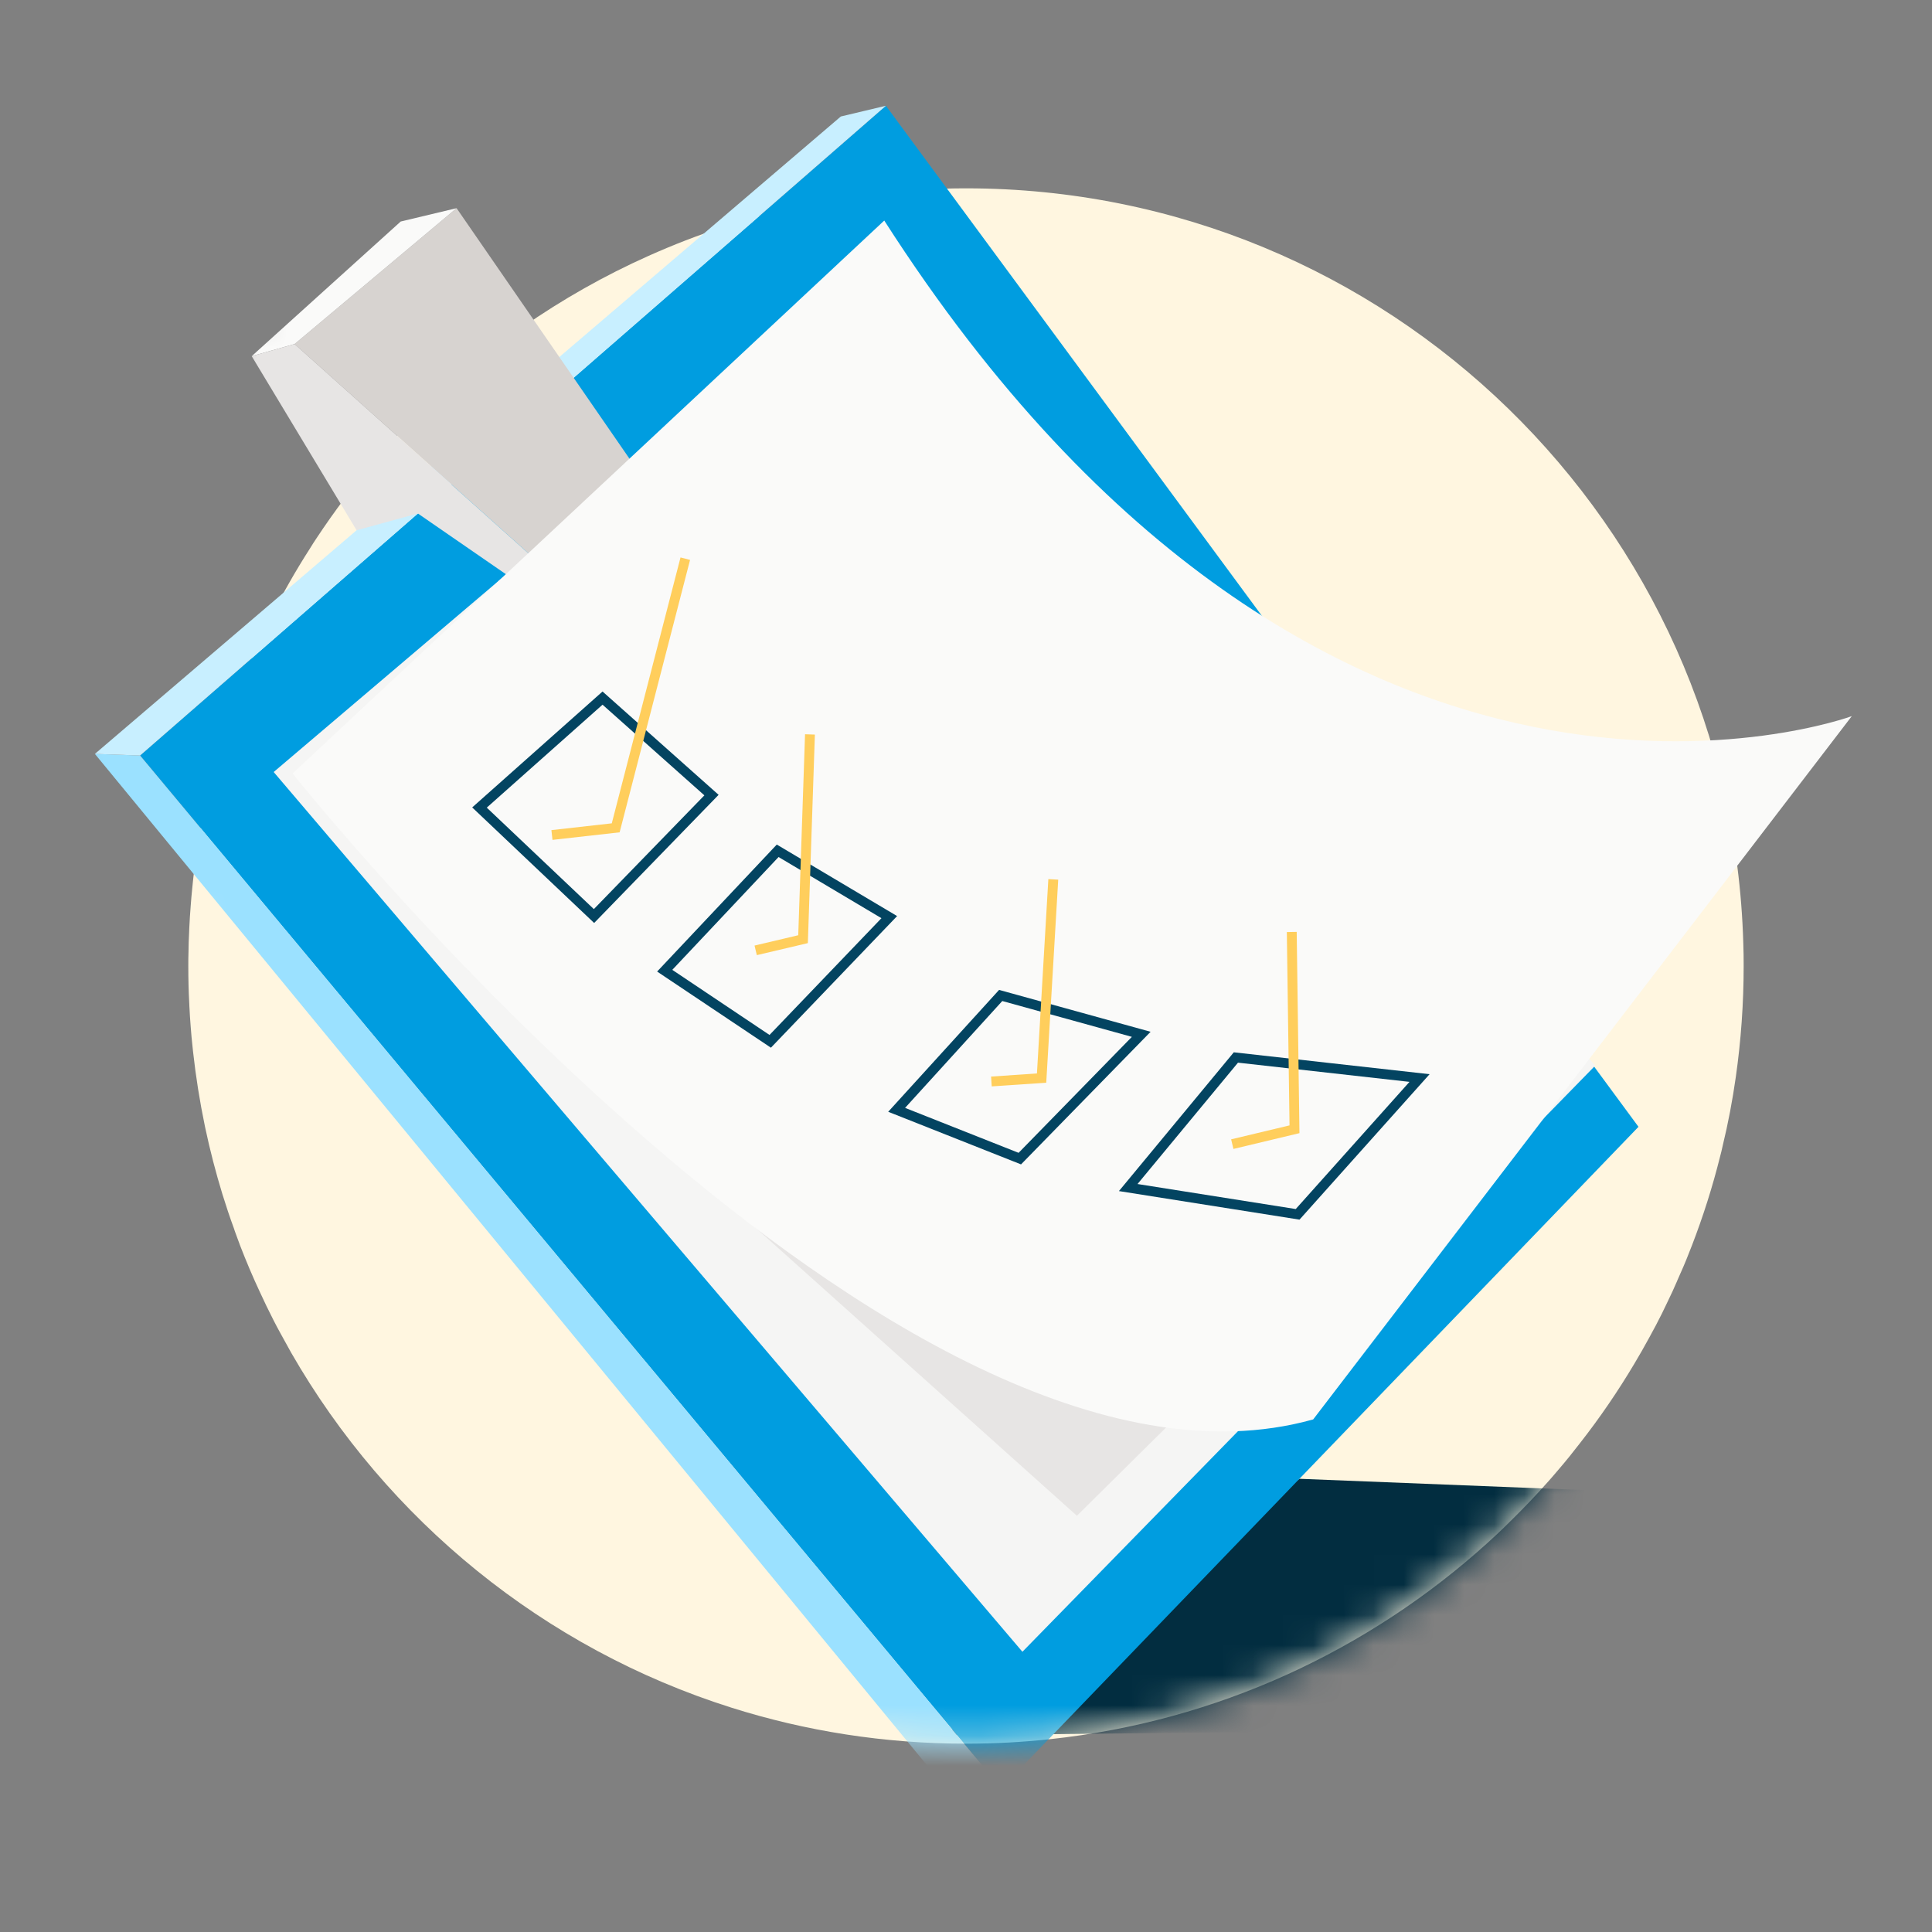
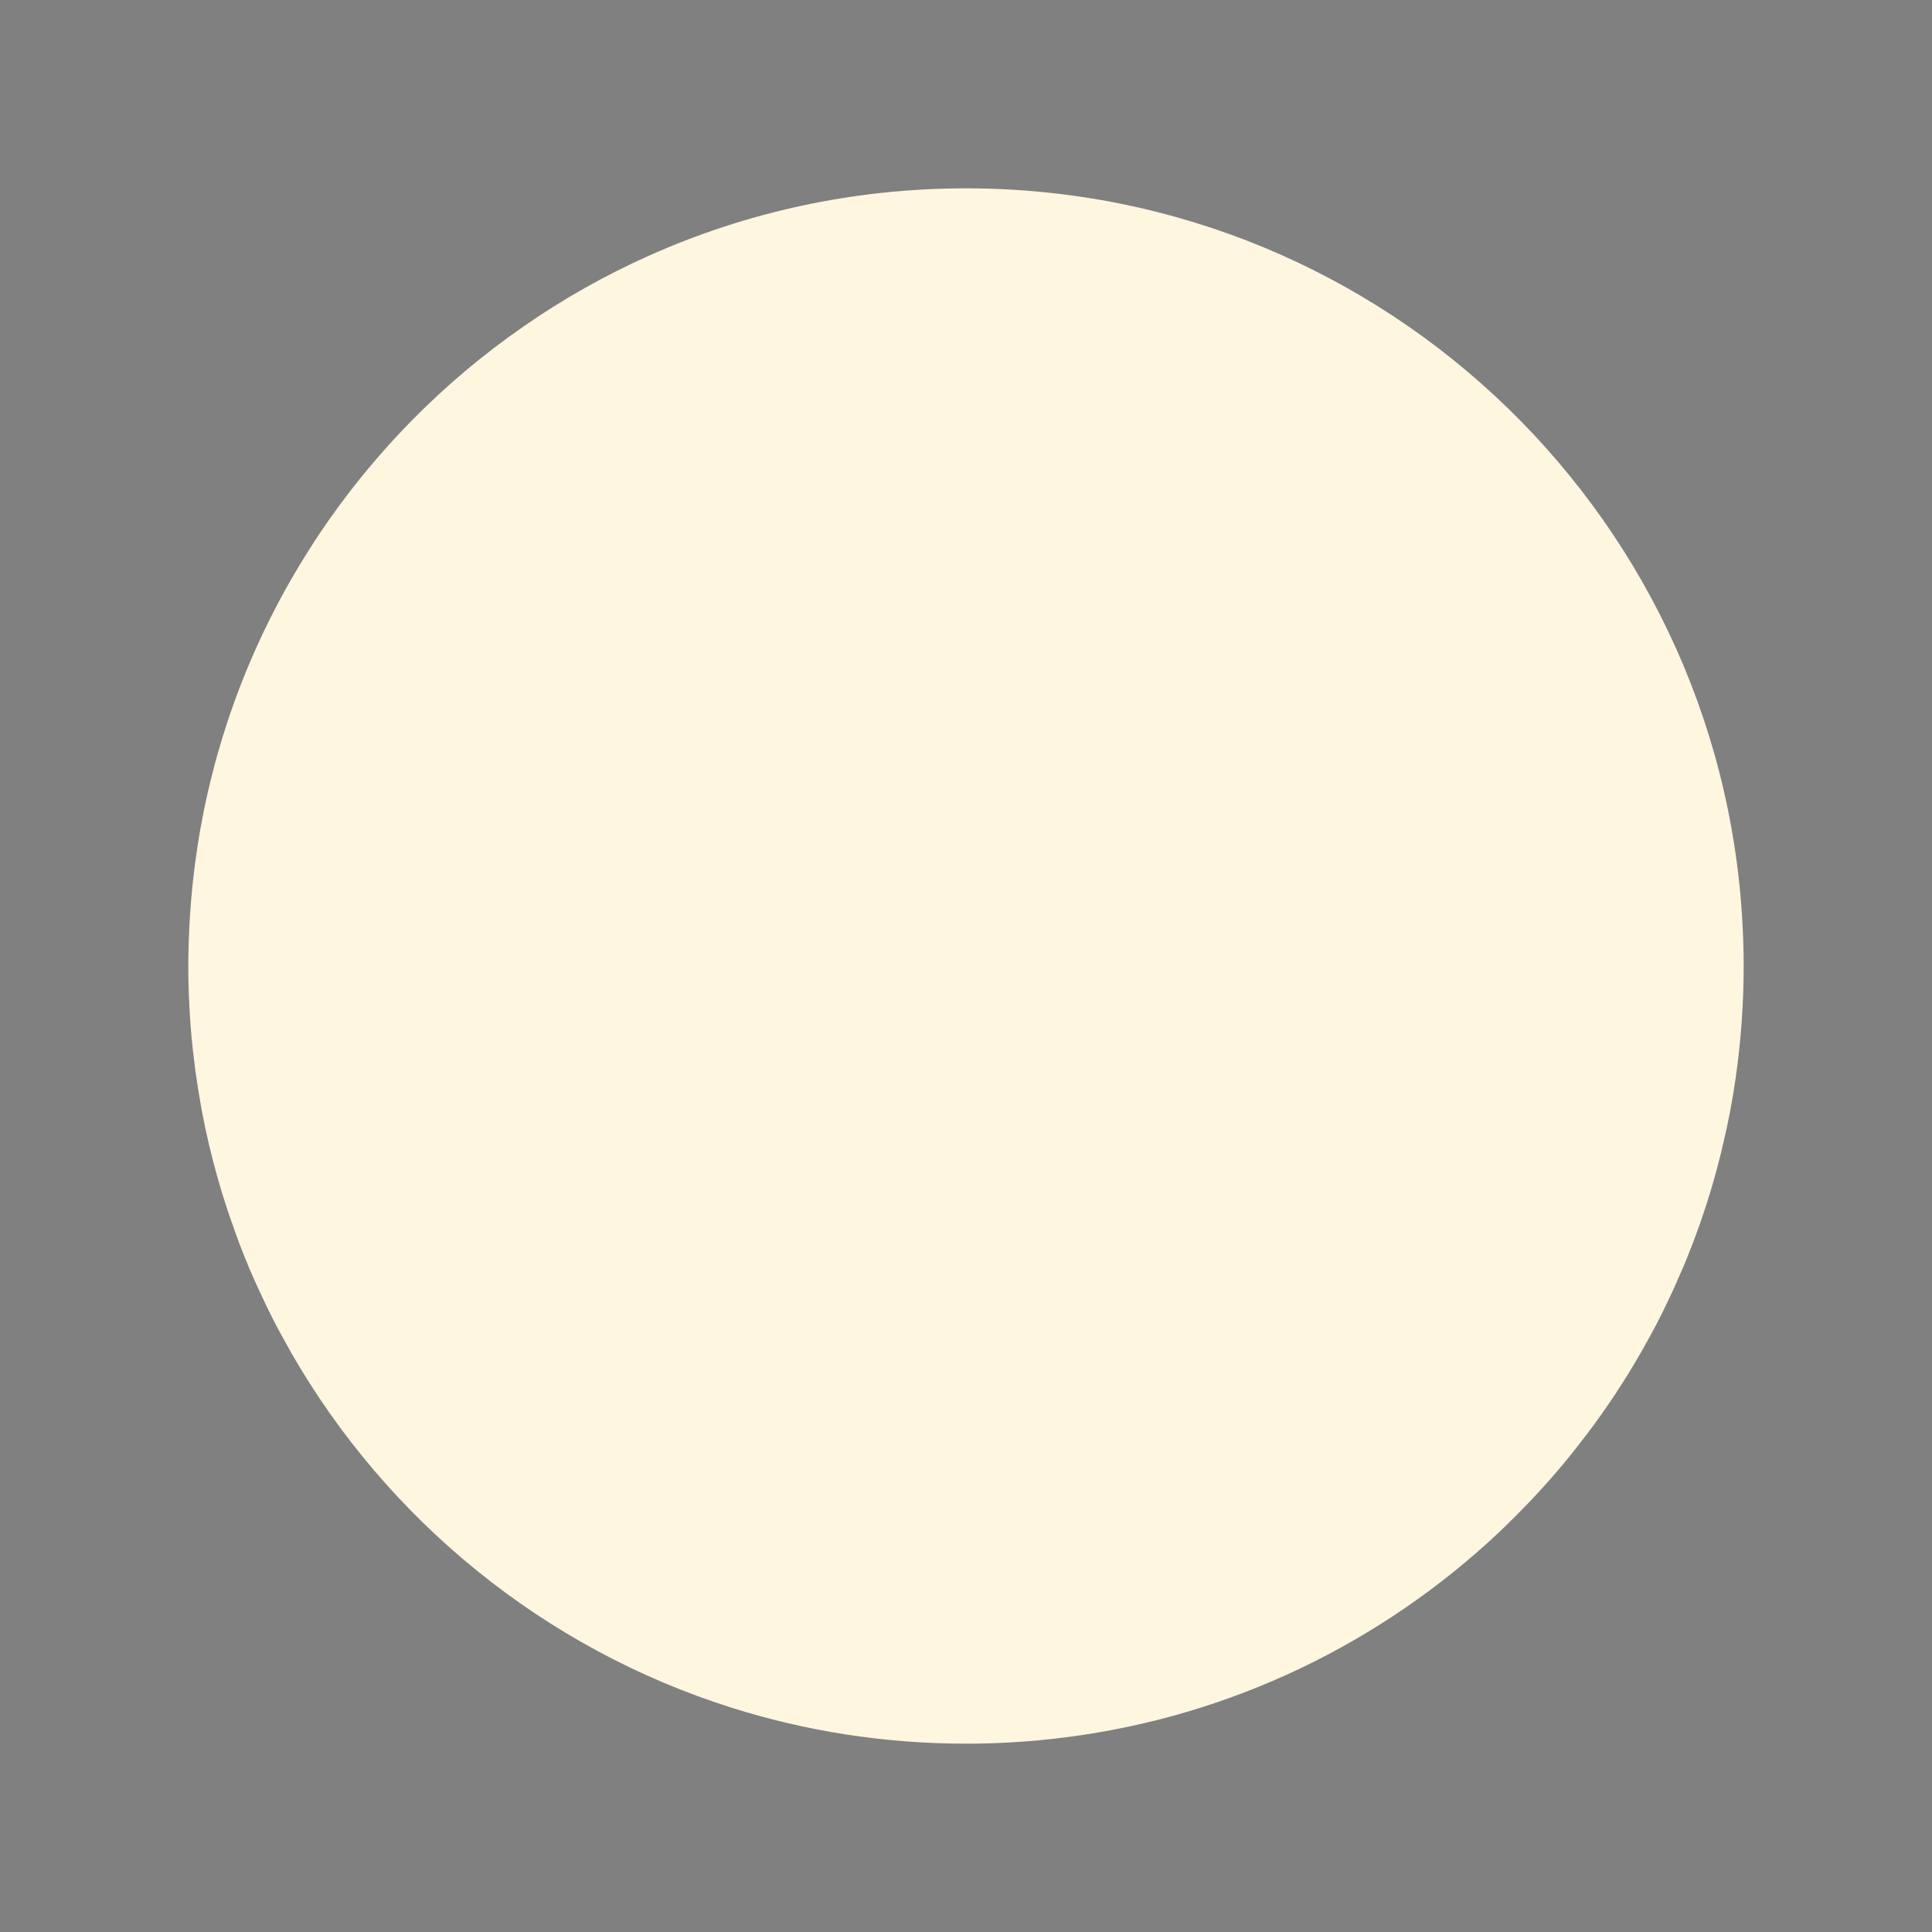
<svg xmlns="http://www.w3.org/2000/svg" width="64" height="64" viewBox="0 0 64 64" fill="none">
  <rect x="0" y="0" width="64" height="64" fill="#808080" stroke="none" />
  <g clip-path="url(#clip0_205_725)">
    <path d="M57.761 32C57.761 33.248 57.672 34.475 57.501 35.676C57.391 36.452 57.246 37.216 57.063 37.969C57.038 38.087 57.009 38.206 56.977 38.324C56.727 39.324 56.418 40.295 56.053 41.243C55.928 41.567 55.802 41.885 55.66 42.197C55.628 42.273 55.596 42.346 55.562 42.42V42.423C55.46 42.658 55.356 42.89 55.243 43.118C55.119 43.385 54.989 43.645 54.852 43.905C54.78 44.042 54.707 44.175 54.635 44.307C54.474 44.603 54.308 44.895 54.134 45.185C53.594 46.091 52.999 46.962 52.349 47.793C52.12 48.091 51.883 48.386 51.636 48.673C51.535 48.795 51.43 48.913 51.327 49.032C50.893 49.523 50.438 49.998 49.969 50.456C49.846 50.577 49.723 50.697 49.598 50.814C49.493 50.913 49.387 51.011 49.28 51.107C45.355 54.66 40.332 57.019 34.778 57.613C33.866 57.711 32.939 57.761 32 57.761C29.291 57.761 26.68 57.343 24.228 56.568C18.02 54.607 12.83 50.357 9.645 44.809L9.295 44.175C9.214 44.03 9.138 43.885 9.063 43.738C8.905 43.428 8.751 43.112 8.606 42.794C8.371 42.293 8.155 41.78 7.955 41.263C7.905 41.13 7.854 40.996 7.807 40.861C7.787 40.805 7.766 40.75 7.749 40.692C7.611 40.319 7.486 39.94 7.367 39.557C7.15 38.845 6.96 38.12 6.803 37.38C6.797 37.352 6.791 37.323 6.785 37.294C6.618 36.49 6.487 35.67 6.395 34.836C6.389 34.787 6.383 34.741 6.38 34.692C6.379 34.686 6.379 34.678 6.378 34.672C6.353 34.461 6.336 34.252 6.319 34.037C6.299 33.8 6.285 33.563 6.273 33.323C6.273 33.297 6.27 33.274 6.27 33.248C6.247 32.834 6.238 32.42 6.238 32C6.238 31.846 6.238 31.696 6.244 31.542C6.246 31.322 6.253 31.1 6.265 30.88C6.265 30.835 6.268 30.79 6.27 30.747C6.282 30.5 6.297 30.255 6.317 30.009C6.331 29.814 6.348 29.62 6.368 29.429C6.374 29.352 6.383 29.277 6.391 29.198C6.398 29.136 6.404 29.074 6.412 29.012C6.443 28.729 6.479 28.446 6.525 28.168C6.53 28.113 6.54 28.058 6.548 28.003C6.557 27.948 6.565 27.892 6.574 27.838C6.615 27.579 6.661 27.32 6.713 27.064C6.725 26.989 6.74 26.914 6.756 26.84C6.845 26.402 6.945 25.969 7.057 25.539C7.157 25.146 7.268 24.756 7.388 24.37C7.437 24.213 7.486 24.058 7.538 23.901C7.723 23.343 7.925 22.793 8.148 22.252C8.268 21.956 8.394 21.664 8.526 21.374C8.646 21.109 8.771 20.846 8.901 20.587C8.916 20.555 8.933 20.526 8.947 20.494C9.148 20.091 9.359 19.694 9.582 19.303C9.802 18.915 10.034 18.532 10.276 18.156C10.342 18.046 10.412 17.938 10.484 17.831C11.087 16.919 11.744 16.045 12.456 15.22C12.85 14.761 13.26 14.315 13.686 13.885C14.8 12.757 16.017 11.733 17.325 10.827C18.627 9.92 20.019 9.131 21.484 8.476C24.694 7.038 28.254 6.239 32 6.239C45.974 6.239 57.354 17.369 57.749 31.247C57.759 31.497 57.761 31.748 57.761 32Z" fill="#FFF6E0" />
    <mask id="mask0_205_725" style="mask-type:luminance" maskUnits="userSpaceOnUse" x="1" y="1" width="62" height="57">
-       <path d="M62.853 21.963L54.826 20.049C50.781 12.34 42.945 6.932 33.796 6.302L33.169 1.798L28.063 1.138L11.731 4.991L1.749 20.735L2.24 28.39L6.29 30.375C6.283 30.499 6.275 30.623 6.27 30.747C6.268 30.79 6.266 30.835 6.265 30.88C6.253 31.1 6.246 31.322 6.244 31.542C6.238 31.696 6.238 31.846 6.238 32C6.238 32.42 6.247 32.834 6.27 33.248C6.27 33.274 6.273 33.297 6.273 33.323C6.285 33.563 6.299 33.8 6.319 34.037C6.336 34.252 6.353 34.461 6.378 34.672C6.378 34.678 6.378 34.686 6.38 34.692C6.383 34.741 6.389 34.787 6.395 34.836C6.487 35.67 6.618 36.49 6.785 37.294C6.791 37.323 6.797 37.352 6.803 37.38C6.96 38.12 7.15 38.845 7.367 39.557C7.486 39.94 7.611 40.319 7.749 40.692C7.766 40.75 7.787 40.805 7.807 40.861C7.854 40.996 7.905 41.13 7.955 41.263C8.155 41.78 8.371 42.293 8.606 42.794C8.751 43.112 8.905 43.428 9.063 43.738C9.138 43.885 9.214 44.03 9.295 44.175L9.645 44.809C12.83 50.357 18.02 54.607 24.228 56.568C26.68 57.343 29.291 57.761 32 57.761C32.939 57.761 33.866 57.711 34.778 57.613C40.332 57.019 45.355 54.66 49.28 51.107C49.387 51.011 49.493 50.913 49.598 50.814C49.723 50.697 49.846 50.577 49.969 50.456C50.438 49.998 50.893 49.523 51.327 49.032C51.43 48.913 51.535 48.795 51.636 48.673C51.883 48.386 52.12 48.091 52.349 47.793C52.999 46.962 53.594 46.091 54.134 45.185C54.308 44.895 54.474 44.603 54.635 44.307C54.707 44.175 54.78 44.042 54.852 43.905C54.989 43.645 55.119 43.385 55.243 43.118C55.356 42.89 55.46 42.658 55.562 42.423V42.42C55.596 42.346 55.628 42.273 55.66 42.197C55.802 41.885 55.928 41.567 56.053 41.243C56.418 40.295 56.727 39.324 56.977 38.324C57.009 38.206 57.038 38.087 57.063 37.969C57.246 37.216 57.391 36.452 57.501 35.676C57.672 34.475 57.761 33.248 57.761 32C57.761 31.748 57.759 31.497 57.749 31.247C57.742 30.973 57.728 30.7 57.712 30.427L62.854 27.362V21.963H62.853Z" fill="white" />
-     </mask>
+       </mask>
    <g mask="url(#mask0_205_725)">
-       <path d="M31.286 57.484L61.465 57.162L70.236 50.066L43.046 48.987L31.286 57.484Z" fill="#022D40" />
-       <path d="M29.347 3.503L4.641 25.027L33.169 59.24L54.277 37.327L29.347 3.503Z" fill="#009DE0" />
      <path d="M33.169 59.24L31.072 58.92L3.143 24.974L4.641 25.027L33.169 59.24Z" fill="#9BE1FF" />
      <path d="M4.641 25.027L29.347 3.503L27.853 3.859L3.143 24.974L4.641 25.027Z" fill="#C8EFFF" />
      <path d="M33.869 54.717L52.846 35.298L29.046 8.596L9.066 25.574L33.869 54.717Z" fill="#F5F5F4" />
      <path d="M9.758 11.397L18.671 19.375L21.786 16.548L15.125 6.896L9.758 11.397Z" fill="#D7D3D0" />
-       <path d="M8.338 11.798L9.758 11.397L15.125 6.896L13.274 7.338L8.338 11.798Z" fill="#FAFAF9" />
-       <path d="M17.019 19.201L18.671 19.375L9.758 11.397L8.338 11.798L11.813 17.566L13.843 17.01L17.019 19.201Z" fill="#E7E5E4" />
      <path d="M15.517 32.147L35.674 50.212L49.416 36.609L29.457 21.76L15.517 32.147Z" fill="#E7E5E4" />
      <path d="M9.693 25.622C9.693 25.622 29.735 50.871 43.501 47.02L61.343 23.723C61.343 23.723 43.93 30.149 29.292 7.306L9.693 25.622Z" fill="#FAFAF9" />
      <path d="M19.682 30.575L15.642 26.747L19.96 22.907L23.805 26.33L19.682 30.575ZM16.125 26.754L19.672 30.115L23.333 26.347L19.96 23.344L16.125 26.754Z" fill="#034461" />
      <path d="M25.537 34.706L21.768 32.184L25.732 27.977L29.718 30.346L25.537 34.707V34.706ZM22.27 32.127L25.491 34.284L29.199 30.416L25.791 28.39L22.271 32.127H22.27Z" fill="#034461" />
      <path d="M33.823 38.572L29.423 36.829L33.096 32.792L38.115 34.179L33.823 38.572ZM29.982 36.7L33.742 38.189L37.495 34.347L33.202 33.16L29.982 36.7Z" fill="#034461" />
      <path d="M43.047 40.402L37.066 39.456L40.871 34.859L47.357 35.584L43.048 40.402H43.047ZM37.682 39.222L42.923 40.051L46.691 35.838L41.01 35.202L37.682 39.222Z" fill="#034461" />
      <path d="M20.526 27.572L18.302 27.822L18.266 27.499L20.266 27.274L22.543 18.466L22.859 18.548L20.526 27.572Z" fill="#FFCE5C" />
      <path d="M26.761 31.242L25.071 31.64L24.995 31.323L26.443 30.981L26.668 24.323L26.994 24.334L26.761 31.242Z" fill="#FFCE5C" />
      <path d="M34.658 35.867L32.852 35.988L32.831 35.662L34.35 35.56L34.728 29.121L35.055 29.14L34.658 35.867Z" fill="#FFCE5C" />
      <path d="M43.046 37.537L40.859 38.06L40.783 37.742L42.717 37.28L42.628 30.876L42.955 30.87L43.046 37.537Z" fill="#FFCE5C" />
    </g>
  </g>
  <defs>
    <clipPath id="clip0_205_725">
      <rect width="64" height="64" fill="white" />
    </clipPath>
  </defs>
</svg>